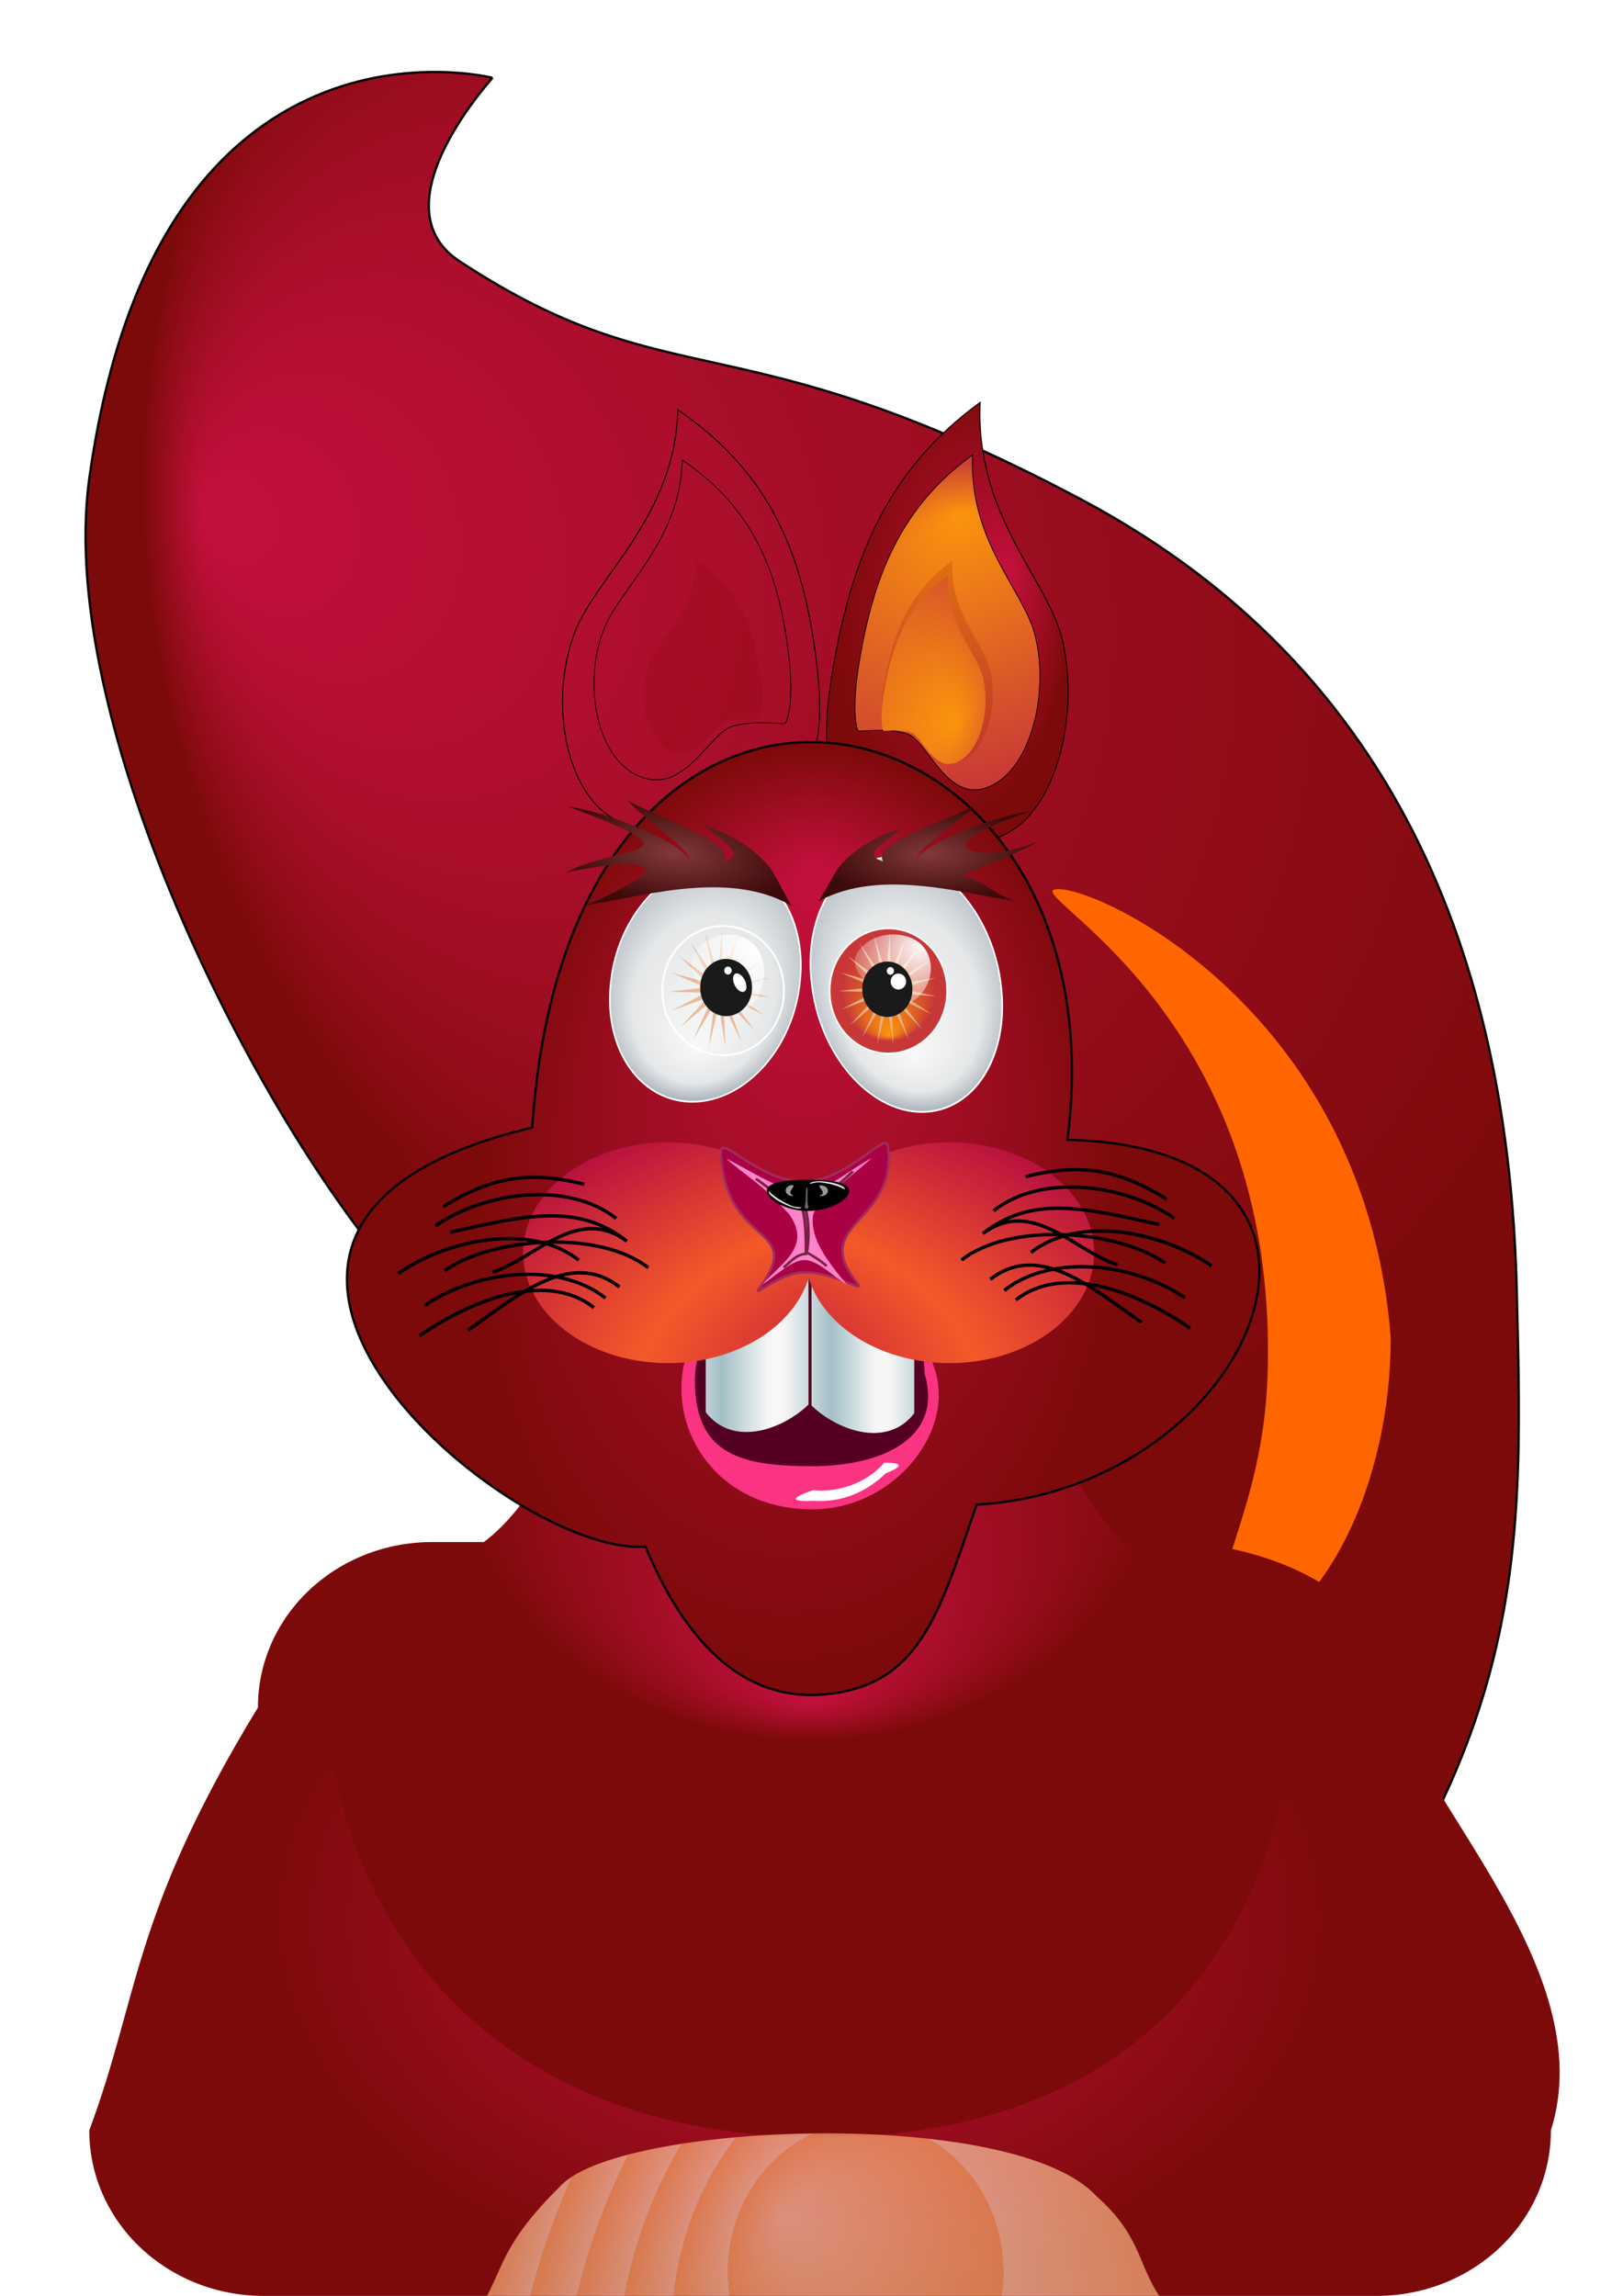
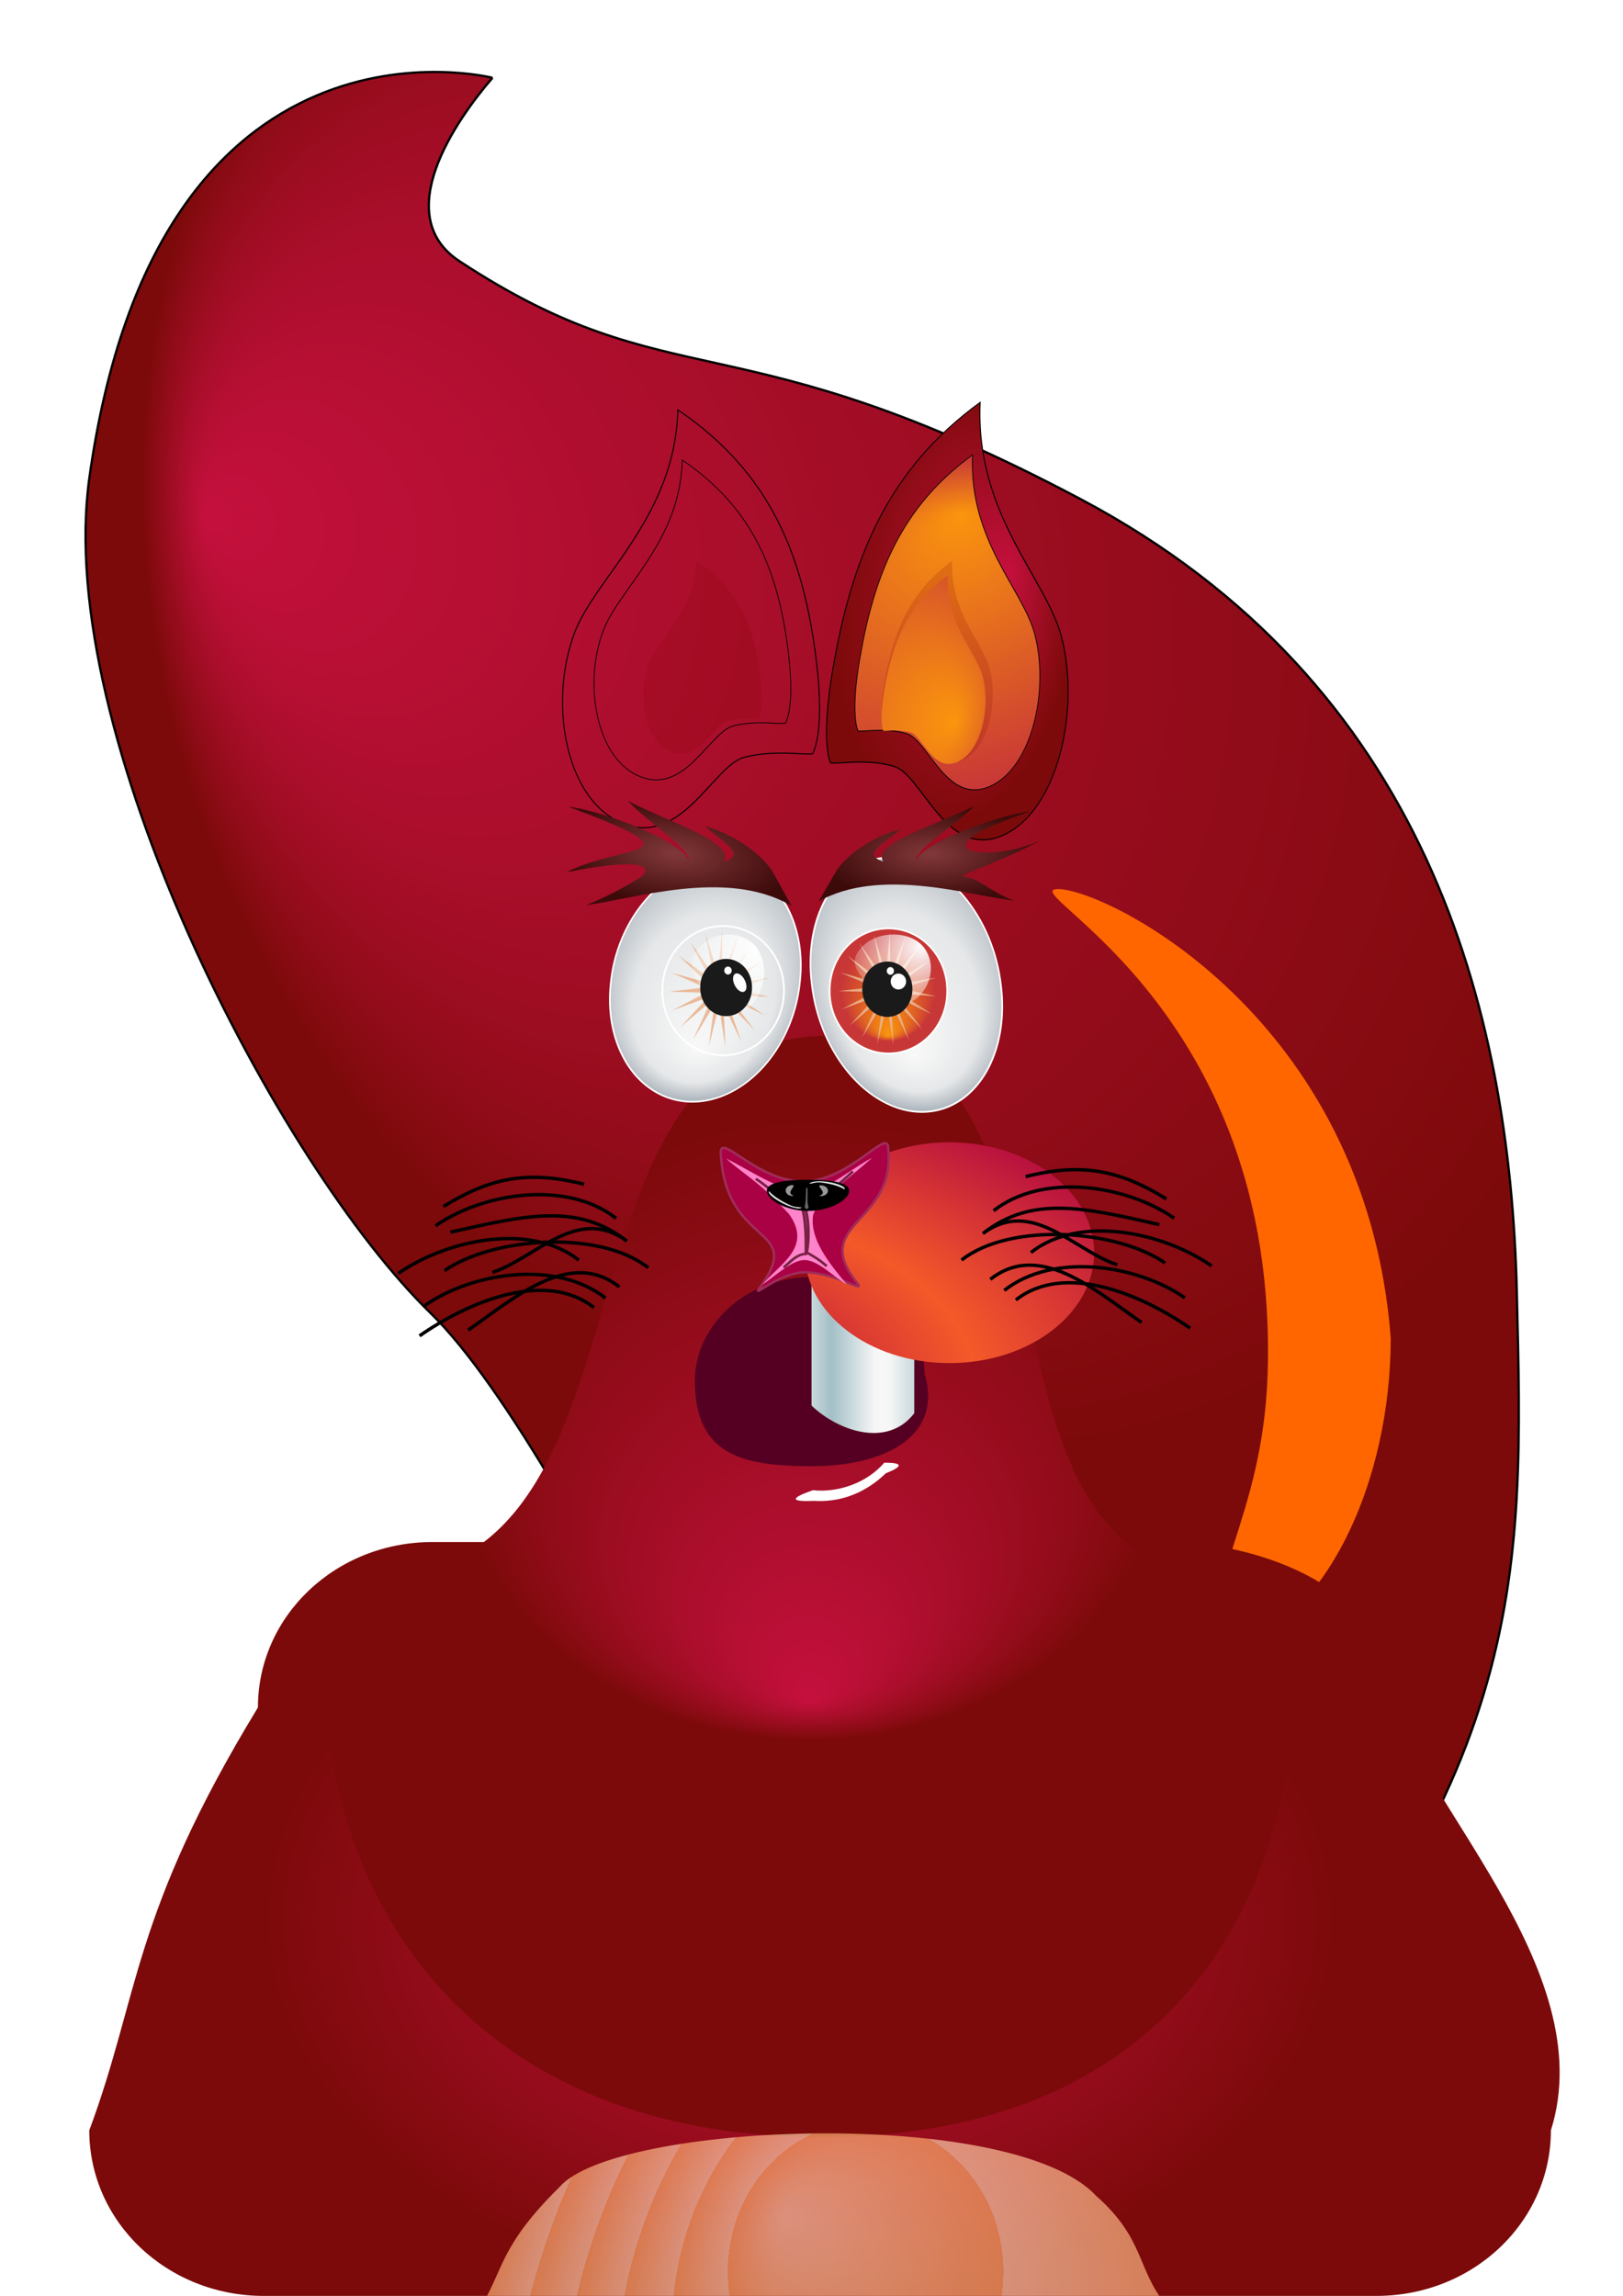
<svg xmlns="http://www.w3.org/2000/svg" xmlns:xlink="http://www.w3.org/1999/xlink" viewBox="0 0 744.09 1052.4">
  <defs>
    <linearGradient id="j">
      <stop stop-color="#82383a" offset="0" />
      <stop stop-color="#3d0a0a" offset="1" />
    </linearGradient>
    <linearGradient id="a">
      <stop stop-color="#c4103d" offset="0" />
      <stop stop-color="#7c0a0a" offset="1" />
    </linearGradient>
    <linearGradient id="i">
      <stop stop-color="#a04" offset="0" />
      <stop stop-color="#f45929" offset="1" />
    </linearGradient>
    <linearGradient id="b">
      <stop stop-color="#fb950d" offset="0" />
      <stop stop-color="#c83737" offset="1" />
    </linearGradient>
    <radialGradient id="h" cx="240" cy="362.6" r="57.643" fy="397.8" gradientTransform="matrix(1.129 9.0272e-8 -1.0667e-7 1.334 -30.862 -123.08)" gradientUnits="userSpaceOnUse">
      <stop stop-color="#f8f8f8" offset="0" />
      <stop stop-color="#e5e7e8" offset=".663" />
      <stop stop-color="#b0b8c0" offset="1" />
    </radialGradient>
    <filter id="af">
      <feGaussianBlur stdDeviation="1.472" />
    </filter>
    <filter id="k">
      <feGaussianBlur stdDeviation="1.313" />
    </filter>
    <radialGradient id="d" cx="258.2" cy="457.52" r="33.856" fy="488.09" gradientTransform="matrix(.781 -3.309e-8 3.5409e-8 .836 56.53 75.127)" gradientUnits="userSpaceOnUse" xlink:href="#b" />
    <radialGradient id="c" cx="111.8" cy="511.34" r="24.09" fy="502.58" gradientTransform="matrix(2.028 -1.3872e-6 1.0981e-6 1.896 -114.89 -461.78)" gradientUnits="userSpaceOnUse">
      <stop stop-color="#fff" offset="0" />
      <stop stop-color="#fff" stop-opacity="0" offset="1" />
    </radialGradient>
    <filter id="ad" x="-.25" y="-.242" width="1.5" height="1.485">
      <feGaussianBlur stdDeviation="5.026" />
    </filter>
    <filter id="ab">
      <feGaussianBlur stdDeviation="0.629" />
    </filter>
    <filter id="aa">
      <feGaussianBlur stdDeviation="0.346" />
    </filter>
    <filter id="z" x="-.102" y="-.115" width="1.203" height="1.231">
      <feGaussianBlur stdDeviation="3.328" />
    </filter>
    <linearGradient id="x" x1="221.6" x2="246.75" y1="631.77" y2="631.77" gradientUnits="userSpaceOnUse" spreadMethod="reflect">
      <stop stop-color="#a3bfc6" offset="0" />
      <stop stop-color="#f6f6f6" offset=".856" />
      <stop stop-color="#f7f7f7" offset="1" />
    </linearGradient>
    <linearGradient id="w" x1="252.64" x2="228.95" y1="631.77" y2="631.77" gradientTransform="matrix(-1 0 0 1 524.95 .456)" gradientUnits="userSpaceOnUse" spreadMethod="reflect">
      <stop stop-color="#a3bfc6" offset="0" />
      <stop stop-color="#f6f6f6" offset=".856" />
      <stop stop-color="#f7f7f7" offset="1" />
    </linearGradient>
    <filter id="y" x="-.085" y="-.204" width="1.17" height="1.409">
      <feGaussianBlur stdDeviation="1.681" />
    </filter>
    <radialGradient id="n" cx="367.21" cy="369.66" r="143.26" fx="363.7" fy="263.28" gradientTransform="matrix(1.03 .098 -.11 1.518 27.961 -37.711)" gradientUnits="userSpaceOnUse" xlink:href="#a" />
    <filter id="ag" x="-.344" y="-.065" width="1.688" height="1.13">
      <feGaussianBlur stdDeviation="0.459" />
    </filter>
    <filter id="m" x="-.102" y="-.194" width="1.203" height="1.388">
      <feGaussianBlur stdDeviation="1.099" />
    </filter>
    <radialGradient id="v" cx="-407.46" cy="401.74" r="167.47" fx="-408.79" fy="548.93" gradientTransform="matrix(.994 -.01 .009 .861 772.99 303.69)" gradientUnits="userSpaceOnUse" xlink:href="#a" />
    <radialGradient id="u" cx="443.97" cy="211.38" r="58.957" gradientTransform="matrix(.868 0 0 .371 41.094 312.99)" gradientUnits="userSpaceOnUse" xlink:href="#j" />
    <radialGradient id="t" cx="291.12" cy="213.14" r="58.957" gradientTransform="matrix(.913 .114 -.071 .404 58.664 271.9)" gradientUnits="userSpaceOnUse" xlink:href="#j" />
    <radialGradient id="g" cx="213.83" cy="837.61" r="52.449" fx="189.43" fy="831.26" gradientTransform="matrix(1 0 0 1.597 0 -502.93)" gradientUnits="userSpaceOnUse" xlink:href="#a" />
    <radialGradient id="f" cx="232.07" cy="864.04" r="22.583" fx="219.46" fy="868.47" gradientTransform="matrix(3.036 .032 -.036 3.358 -422.05 -2044.2)" gradientUnits="userSpaceOnUse" xlink:href="#b" />
    <radialGradient id="e" cx="216.59" cy="842.22" r="40.151" fx="214.75" fy="815.41" gradientTransform="matrix(2.457 -.057 .037 1.597 -346.86 -490.14)" gradientUnits="userSpaceOnUse" xlink:href="#b" />
    <filter id="l">
      <feGaussianBlur stdDeviation="1.624" />
    </filter>
    <radialGradient id="s" cx="339.76" cy="694.78" r="173.66" gradientTransform="matrix(.795 -.135 .145 .419 63.01 379.79)" gradientUnits="userSpaceOnUse" xlink:href="#i" spreadMethod="reflect" />
    <radialGradient id="r" cx="339.76" cy="694.78" r="173.66" gradientTransform="matrix(-.795 -.135 -.145 .419 678.46 379.79)" gradientUnits="userSpaceOnUse" xlink:href="#i" spreadMethod="reflect" />
    <radialGradient id="q" cx="461.21" cy="319.98" r="301.7" fx="201.2" fy="222.66" gradientTransform="matrix(1.076 -.334 .44 1.275 -221.53 18.661)" gradientUnits="userSpaceOnUse" xlink:href="#a" />
    <filter id="ae" x="-1.032" y="-.171" width="3.065" height="1.342">
      <feGaussianBlur stdDeviation="37.786" />
    </filter>
    <radialGradient id="p" cx="-242.45" cy="502.46" r="203.8" gradientTransform="matrix(1.22 0 0 .848 662.44 453.66)" gradientUnits="userSpaceOnUse" xlink:href="#a" />
    <radialGradient id="o" cx="398.22" cy="1017.9" r="112.44" fx="331.46" fy="974.97" gradientTransform="matrix(.562 6.4774e-8 -1.8714e-7 1.625 173.05 -636.92)" gradientUnits="userSpaceOnUse" spreadMethod="repeat">
      <stop stop-color="#fca" offset="0" />
      <stop stop-color="#ffaa6c" offset="1" />
    </radialGradient>
    <filter id="ac" x="-.334" y="-.501" width="1.667" height="2.003">
      <feGaussianBlur stdDeviation="43.463" />
    </filter>
  </defs>
  <path d="m225.79 35.67s-153.82-39.336-184.83 183.48c-16.345 117.42 86.43 314.62 156.45 382.76 68.24 66.42 190.66 346.23 196.32 362.33s98.09 79.46 149.07 25.05c159.43-170.05 155.83-263.77 152.6-397.31-3.13-129.25-41.27-278.99-199.77-363.08s-186.81-44.73-284.93-109.14c-31.99-20.995-1.89-64.409 15.09-84.09z" fill="url(#q)" fill-rule="evenodd" stroke="#000" stroke-width="1.046px" />
  <path transform="matrix(.9 0 0 .444 904.6 471.07)" d="m-296.66 320.38c0 146.44-32.23 297.25-87.84 329.22-8.57-77.36 22.66-144.44 25.1-290.86 6.27-382.96-130.92-501.81-106.67-501.81 24.24 0 156.86 131.64 169.41 463.45z" fill="#f60" filter="url(#ae)" />
  <g transform="matrix(-1.06 .16 -.004 1.203 667.41 -760.68)" fill-rule="evenodd">
    <path d="m267.1 887.38s4.52-8.28-1.01-36.15c-8.01-40.32-23.09-72.15-63.26-92.58 2.01 42.54-28.73 70.68-35.51 93.99-8.38 28.83 1.23 66.62 25.41 72.46 24.19 5.85 34.67-27.74 46.78-32.61 12.1-4.87 26.45-4.06 27.59-5.11z" fill="url(#g)" stroke="#000" stroke-width=".41px" />
    <path d="m255.25 876.79s3.47-6.34-0.77-27.67c-6.13-30.87-17.67-55.23-48.42-70.87 1.54 32.56-21.99 54.1-27.18 71.95-6.42 22.06 0.93 50.99 19.45 55.47 18.51 4.47 26.54-21.24 35.8-24.97 9.27-3.73 20.26-3.1 21.12-3.91z" fill="url(#e)" stroke="#000" stroke-width=".314px" />
    <path transform="matrix(1.072 0 0 1.07 -17.559 -62.984)" d="m244.32 878.24s1.95-3.56-0.43-15.56c-3.45-17.37-9.94-31.07-27.24-39.86 0.87 18.31-12.36 30.43-15.28 40.46-3.61 12.41 0.52 28.69 10.94 31.2 10.41 2.52 14.92-11.94 20.14-14.04 5.21-2.1 11.39-1.75 11.87-2.2z" fill="#800000" filter="url(#l)" opacity=".407" />
    <path d="m244.32 878.24s1.95-3.56-0.43-15.56c-3.45-17.37-9.94-31.07-27.24-39.86 0.87 18.31-12.36 30.43-15.28 40.46-3.61 12.41 0.52 28.69 10.94 31.2 10.41 2.52 14.92-11.94 20.14-14.04 5.21-2.1 11.39-1.75 11.87-2.2z" fill="url(#f)" />
  </g>
  <g transform="matrix(1.124 .15 -.081 1.149 144.23 -714.25)" fill-rule="evenodd">
    <path d="m267.1 887.38s4.52-8.28-1.01-36.15c-8.01-40.32-23.09-72.15-63.26-92.58 2.01 42.54-28.73 70.68-35.51 93.99-8.38 28.83 1.23 66.62 25.41 72.46 24.19 5.85 34.67-27.74 46.78-32.61 12.1-4.87 26.45-4.06 27.59-5.11z" fill="url(#g)" stroke="#000" stroke-width=".41px" />
    <path d="m255.25 876.79s3.47-6.34-0.77-27.67c-6.13-30.87-17.67-55.23-48.42-70.87 1.54 32.56-21.99 54.1-27.18 71.95-6.42 22.06 0.93 50.99 19.45 55.47 18.51 4.47 26.54-21.24 35.8-24.97 9.27-3.73 20.26-3.1 21.12-3.91z" fill="url(#e)" stroke="#000" stroke-width=".314px" />
    <path transform="matrix(1.072 0 0 1.07 -17.559 -62.984)" d="m244.32 878.24s1.95-3.56-0.43-15.56c-3.45-17.37-9.94-31.07-27.24-39.86 0.87 18.31-12.36 30.43-15.28 40.46-3.61 12.41 0.52 28.69 10.94 31.2 10.41 2.52 14.92-11.94 20.14-14.04 5.21-2.1 11.39-1.75 11.87-2.2z" fill="#800000" filter="url(#l)" opacity=".407" />
    <path d="m244.32 878.24s1.95-3.56-0.43-15.56c-3.45-17.37-9.94-31.07-27.24-39.86 0.87 18.31-12.36 30.43-15.28 40.46-3.61 12.41 0.52 28.69 10.94 31.2 10.41 2.52 14.92-11.94 20.14-14.04 5.21-2.1 11.39-1.75 11.87-2.2z" fill="url(#f)" />
  </g>
  <path d="m198.26 706.84h337.03c44.33 0 100.96 23.36 100.96 65.38 11.24 51.06 98.29 129.75 74.78 204.3 0 41.98-35.68 75.88-80.01 75.88h-510.08c-44.323 0-80.009-33.9-80.009-75.88 23.107-62.09 19.374-98.73 77.319-193.83 0-42.02 35.69-75.85 80.01-75.85z" fill="url(#p)" />
  <path d="m587.76 722.56c20.61 94.06-14.54 257.16-211.4 257.05-198.6-0.11-246.78-166.03-219.09-257.05 155.89 15.11 83.74-247.8 222.74-247.8s39.23 270.99 207.75 247.8z" fill="url(#v)" />
  <path transform="matrix(1 0 0 .375 0 659.94)" d="m256.5 913.53c-26.46 69.57-25.52 98.07-35.14 142.37h312.72c-12.83-42.7-9.42-79.74-31.62-131.83-38.5-109.97-220.53-89.57-245.96-10.54z" fill="url(#o)" filter="url(#ac)" opacity=".831" />
-   <path d="m489.39 522.49c27.25-213.86-227.75-268.57-245.4-5.64-190.23 45.1-10.23 197.26 51.91 192.04 16.87 40.34 42.56 71.17 81.81 67.8 44.13-3.8 52.72-37.01 70.04-87 127.7-7.27 194.03-163.83 41.64-167.2z" fill="url(#n)" fill-rule="evenodd" stroke="#000" stroke-width="1.063px" />
-   <path d="m427.61 625.08c12.13 29.55-17.13 66.78-55.18 66.78s-60.03-27.52-60.03-55.46c0-27.93 21.98-52.22 60.03-52.22s55.18 12.96 55.18 40.9z" fill="#fa3383" />
+   <path d="m489.39 522.49z" fill="url(#n)" fill-rule="evenodd" stroke="#000" stroke-width="1.063px" />
  <path d="m423.86 629.53c8.9 29.59-19.47 42.54-51.43 42.54s-53.86-4.86-53.86-39.31c0-23.93 21.9-47.39 53.86-47.39s51.43 20.23 51.43 44.16z" fill="#502" />
  <g transform="matrix(.993 0 0 .993 110.73 -8.634)">
-     <path d="m214.34 597.33 47.43-3.51v63.25c-12.3 11.84-35.13 19.64-47.43 3.51v-63.25z" fill="url(#x)" />
    <path d="m310.61 597.79-47.43-3.51v63.24c12.3 11.85 35.14 19.64 47.43 3.52v-63.25z" fill="url(#w)" />
  </g>
-   <path d="m306.19 523.61c-36.61 0-66.34 22.66-66.34 50.59 0 27.94 29.73 50.63 66.34 50.63 36.6 0 66.3-22.69 66.3-50.63 0-27.93-29.7-50.59-66.3-50.59z" fill="url(#s)" fill-rule="evenodd" />
  <path transform="matrix(.758 0 .099 .808 197.32 155.12)" d="m297.14 366.65a57.143 71.429 0 1 1-114.28 0 57.143 71.429 0 1 1 114.28 0z" fill="url(#h)" stroke="#fff" stroke-dashoffset=".3" stroke-linecap="round" stroke-linejoin="round" />
  <g transform="matrix(.808 0 0 .808 198.69 84.545)">
    <path d="m291.55 457.52a33.356 35.209 0 1 1-66.71 0 33.356 35.209 0 1 1 66.71 0z" fill="url(#d)" stroke="#fff" stroke-dashoffset=".3" stroke-linecap="round" stroke-linejoin="round" />
    <path transform="matrix(.753 0 0 .864 176.8 -23.692)" d="m123.54 589.09-13.21-23.58 1.51 26.99-4.84-26.59-7.335 26.01 4.055-26.72-15.381 22.22 12.511-23.95-21.763 16.02 19.611-18.59-25.787 8.09 24.587-11.23-27.016-0.72 26.898-2.63-25.319-9.45 26.295 6.25-20.877-17.17 22.841 14.45-14.172-23.01 16.912 21.08-5.932-26.37 9.152 25.43 2.95-26.86 0.4 27.02 11.51-24.45-8.39 25.69 18.82-19.39-16.28 21.57 24.1-12.23-22.4 15.12 26.77-3.74-26.1 7.02 26.53 5.16-26.97-1.83 23.42 13.49-24.91-10.49 17.77 20.37-20.15-18.01 10.19 25.03z" fill="#eab38e" filter="url(#k)" opacity=".944" />
    <path transform="matrix(.563 .609 -.633 .586 525.49 75.589)" d="m135.89 516.82c0 13.98-16.4 18.25-29.7 18.25-13.293 0-21.632-1.57-21.632-15.55s13.947-28.03 27.242-28.03c13.3 0 24.09 11.35 24.09 25.33z" fill="url(#c)" filter="url(#af)" />
    <path transform="translate(54.357 -54.082)" d="m217.43 510.64a14.207 15.442 0 1 1-28.41 0 14.207 15.442 0 1 1 28.41 0z" fill="#1a1a1a" />
    <path transform="matrix(1.429 0 0 1.409 -52.178 -263.56)" d="m224.21 507.98a3.053 3.199 0 1 1-6.11 0 3.053 3.199 0 1 1 6.11 0z" fill="#fff" />
    <path transform="matrix(.667 0 0 .682 111.79 99.731)" d="m224.21 507.98a3.053 3.199 0 1 1-6.11 0 3.053 3.199 0 1 1 6.11 0z" fill="#fff" />
  </g>
  <path transform="matrix(.758 0 -.082 .758 171.52 172.41)" d="m297.14 366.65a57.143 71.429 0 1 1-114.28 0 57.143 71.429 0 1 1 114.28 0z" fill="url(#h)" stroke="#fff" stroke-dashoffset=".3" stroke-linecap="round" stroke-linejoin="round" />
  <path transform="matrix(.835 0 0 .835 115.94 72.056)" d="m291.55 457.52a33.356 35.209 0 1 1-66.71 0 33.356 35.209 0 1 1 66.71 0z" fill="url(#d)" stroke="#fff" stroke-dashoffset=".3" stroke-linecap="round" stroke-linejoin="round" />
  <path transform="matrix(.629 0 0 .721 262.28 52.908)" d="m123.54 589.09-13.21-23.58 1.51 26.99-4.84-26.59-7.335 26.01 4.055-26.72-15.381 22.22 12.511-23.95-21.763 16.02 19.611-18.59-25.787 8.09 24.587-11.23-27.016-0.72 26.898-2.63-25.319-9.45 26.295 6.25-20.877-17.17 22.841 14.45-14.172-23.01 16.912 21.08-5.932-26.37 9.152 25.43 2.95-26.86 0.4 27.02 11.51-24.45-8.39 25.69 18.82-19.39-16.28 21.57 24.1-12.23-22.4 15.12 26.77-3.74-26.1 7.02 26.53 5.16-26.97-1.83 23.42 13.49-24.91-10.49 17.77 20.37-20.15-18.01 10.19 25.03z" fill="#eab38e" filter="url(#k)" opacity=".944" />
  <path transform="matrix(.435 .55 -.489 .529 538.25 112.47)" d="m135.89 516.82c0 13.98-16.4 18.25-29.7 18.25-13.293 0-21.632-1.57-21.632-15.55s13.947-28.03 27.242-28.03c13.3 0 24.09 11.35 24.09 25.33z" fill="url(#c)" filter="url(#ad)" />
  <path transform="matrix(.835 0 0 .835 163.21 26.276)" d="m217.43 510.64a14.207 15.442 0 1 1-28.41 0 14.207 15.442 0 1 1 28.41 0z" fill="#1a1a1a" />
  <path transform="matrix(.754 -.372 .632 1.281 -148.65 -118.01)" d="m224.21 507.98a3.053 3.199 0 1 1-6.11 0 3.053 3.199 0 1 1 6.11 0z" fill="#fff" />
  <path transform="matrix(.557 0 0 .569 210.57 155.83)" d="m224.21 507.98a3.053 3.199 0 1 1-6.11 0 3.053 3.199 0 1 1 6.11 0z" fill="#fff" />
  <path d="m435.29 523.61c36.6 0 66.33 22.66 66.33 50.59 0 27.94-29.73 50.63-66.33 50.63-36.61 0-66.3-22.69-66.3-50.63 0-27.93 29.69-50.59 66.3-50.59z" fill="url(#r)" fill-rule="evenodd" />
  <path transform="matrix(.993 0 0 .993 2.54 3.581)" d="m407.49 526.44c3.87 34.96-36.69 34.29-14.3 62.28 3.98 4.98-8.58-4.25-22.98-5-12.15-0.63-25.55 12-22.33 7.62 22.12-30.12-15.34-18.01-17.66-62.58-0.52-9.89 16.66 13.02 38.09 13.02 21.44 0 39.18-25.25 39.18-15.34z" fill="#a04" filter="url(#z)" stroke="#a02c5a" stroke-dashoffset=".3" stroke-linecap="round" stroke-linejoin="round" stroke-width="1.106" />
  <path transform="matrix(.993 0 0 .993 2.54 3.581)" d="m400.07 530.89c-11.13 5.74-24.65 18.36-34.39 15.71-12.67-3.16-21.66-9.78-33-15.43 9.69 8.55 14.98 10.34 29.06 25.65 11.13 15.56-4.96 23.39-12.2 32.53 6.26-4.28 13.78-11.48 19.51-11.31 6.37 0.19 13.89 8.34 19.37 11.27-8.96-10.7-17.01-21.1-15.61-31.8 1.09-5.92 16.82-17.35 27.26-26.62z" fill="#ff83ca" filter="url(#ab)" />
  <path transform="matrix(1.272 0 0 1.119 -102.7 110.1)" d="m353.14 384.49c5.7 4.01 11.66 12.14 16.21 10.39 2.02 4.97 1.94 16.11 1.85 20.38-3.23 0.07-5.6 3.21-7.99 5.59m24.93-39.39c-8.25 8.63-11.3 11.67-17.53 13.65 1.84 5.85 1.78 14.7 0.9 19.51 2.9 1.97 4.29 2.77 7.19 5.62" fill="none" filter="url(#aa)" stroke="#782144" stroke-width="1px" />
  <path transform="matrix(.993 -.122 0 .724 .312 347.87)" d="m375 526.19c11.81 3.69 25.06-0.51 32.96-11.88 8.66 1.46 8.88 3.75 0.67 6.86-6.4 7.38-17.3 15.78-32.96 11.88-11.19-1.22-11.41-3.51-0.67-6.86z" fill="#fff" filter="url(#y)" />
  <g transform="matrix(.581 0 0 .581 427.09 210.05)">
    <path transform="translate(137.04 93.114)" d="m-202.04 484.9c0 6.79-14.56 15.81-32.5 15.81s-32.5-9.02-32.5-15.81 14.56-8.79 32.5-8.79 32.5 2 32.5 8.79z" />
    <path d="m-81.748 577.89c0 2.35-2.586 4.27-5.772 4.27s1.716-0.38 1.716-2.73c0-2.36-4.902-5.81-1.716-5.81s5.772 1.91 5.772 4.27z" fill="#999" />
    <path d="m-115.13 577.73c0 2.36 2.35 4.27 5.25 4.27 2.91 0-1.56-0.37-1.56-2.72 0-2.36 4.47-5.82 1.56-5.82-2.9 0-5.25 1.92-5.25 4.27z" fill="#999" />
    <path d="m-98.957 576.15c0.711-0.94 1.067-0.94 1.067 0 0.267 4.92-0.661 11.11 0.89 14.67-1.375 2.68-2.292 1.37-3.2 0 1.212-4.25 0.87-9.74 1.243-14.67z" fill="#666" filter="url(#ag)" />
    <path d="m-102.52 591.14c-1.14 1.74-7.82 0.28-14.9-3.28-7.08-3.55-12.45-8.22-10.76-9.59 1.86 2.23 6.47 6.04 13.55 9.59s6.79 2.49 12.11 3.28z" fill="#e6e6e6" filter="url(#m)" />
    <path transform="matrix(-.982 .31 -.191 -.958 -84.129 1170.6)" d="m-102.52 591.14c-1.14 1.74-7.82 0.28-14.9-3.28-7.08-3.55-12.45-8.22-10.76-9.59 1.86 2.23 6.47 6.04 13.55 9.59s6.79 2.49 12.11 3.28z" fill="#e6e6e6" filter="url(#m)" />
  </g>
  <path d="m383.54 399.03c4.63-7.25 16.99-15.83 29.51-19.02-8.93 7.68-18.01 11.55-8.14 14.9-4.94-8.03 21.09-15.54 41.75-25.41-9.49 9.73-27.56 19.7-26.71 25.45 0.59-7.23 35.45-21.08 52.76-23.08-59.17 19.66-16.31 24.04 4.94 12.92-18.74 10.67-40.12 16.51-35.43 17.12 7.42 0.96 10.41 6.19 22.66 10.94-19.88-2.27-61.42-15.67-89.58 0.37l8.24-14.19z" fill="url(#u)" />
  <path d="m354.27 399.65c-4.87-7.97-17.87-17.41-31.03-20.92 9.39 8.45 18.93 12.7 8.56 16.39 5.19-8.83-22.18-17.1-43.9-27.96 9.98 10.71 28.98 21.68 28.08 28.01-0.61-7.97-37.27-23.2-55.47-25.41 63.74 23.78 24.34 16.76-0.75 30.09 41.91-8.45 38.48-0.19 32.81 2.97-4.22 2.36-10.94 6.82-23.83 12.04 20.9-2.49 64.58-17.25 94.19 0.41l-8.66-15.62z" fill="url(#t)" />
  <path d="m267.8 542.83c-26.34-6.61-43.45-2.75-64.53 10.23m79.22 5.43c-22.45-17.67-60.9-11.87-82.79 3.4m65.65 15.73c-22.45-17.67-60.9-9.14-82.79 6.13m95.03 11.26c-22.45-17.66-60.9-11.87-82.79 3.4m77.46 0.96c-22.45-17.67-58.02-2.31-79.91 12.96m91.63-22.4c-22.46-17.67-47.45 4.51-69.34 19.78m82.54-28.61c-22.45-17.67-71.47-13.92-93.37 1.35m83.57-13.53c-22.45-17.66-46.48-11.87-80.87-4.11m80.87 4.11c-22.65-16.77-41.83 7.89-61.65 14.33" fill="none" stroke="#000" stroke-width="1.549px" />
  <path d="m470.21 539.34c26.34-6.61 43.45-2.75 64.53 10.23m-79.22 5.43c22.45-17.67 60.9-11.87 82.79 3.4m-65.66 15.73c22.45-17.67 60.91-9.14 82.8 6.13m-95.04 11.26c22.45-17.66 60.9-11.87 82.8 3.4m-77.47 0.96c22.46-17.67 58.02-2.31 79.91 12.96m-91.62-22.4c22.45-17.67 47.45 4.51 69.34 19.78m-82.54-28.61c22.45-17.67 71.47-13.92 93.36 1.35m-83.57-13.53c22.45-17.66 46.49-11.87 80.87-4.11m-80.87 4.11c22.66-16.77 41.83 7.89 61.65 14.33" fill="none" stroke="#000" stroke-width="1.549px" />
</svg>